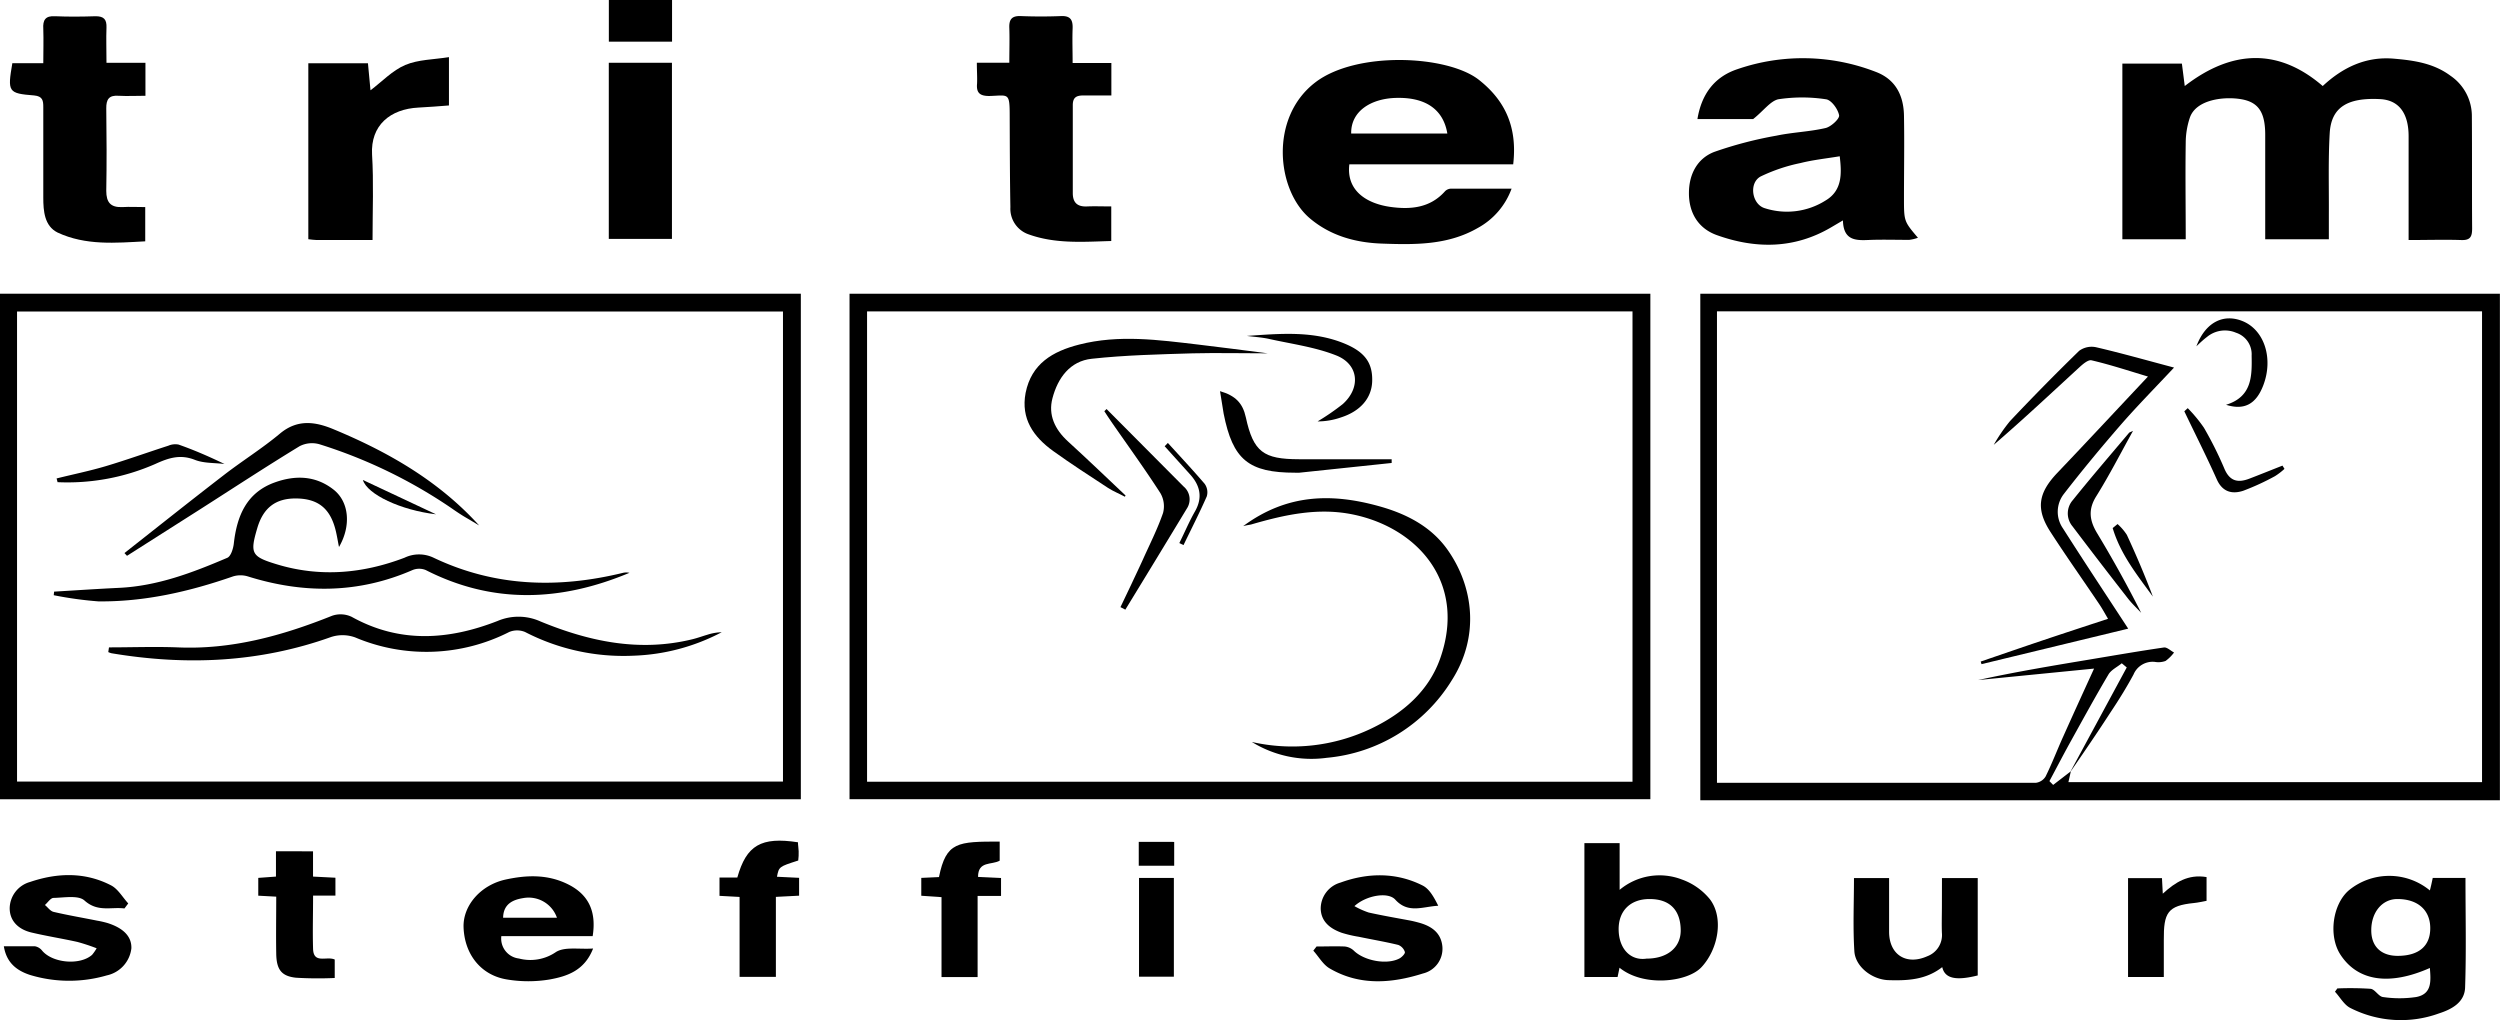
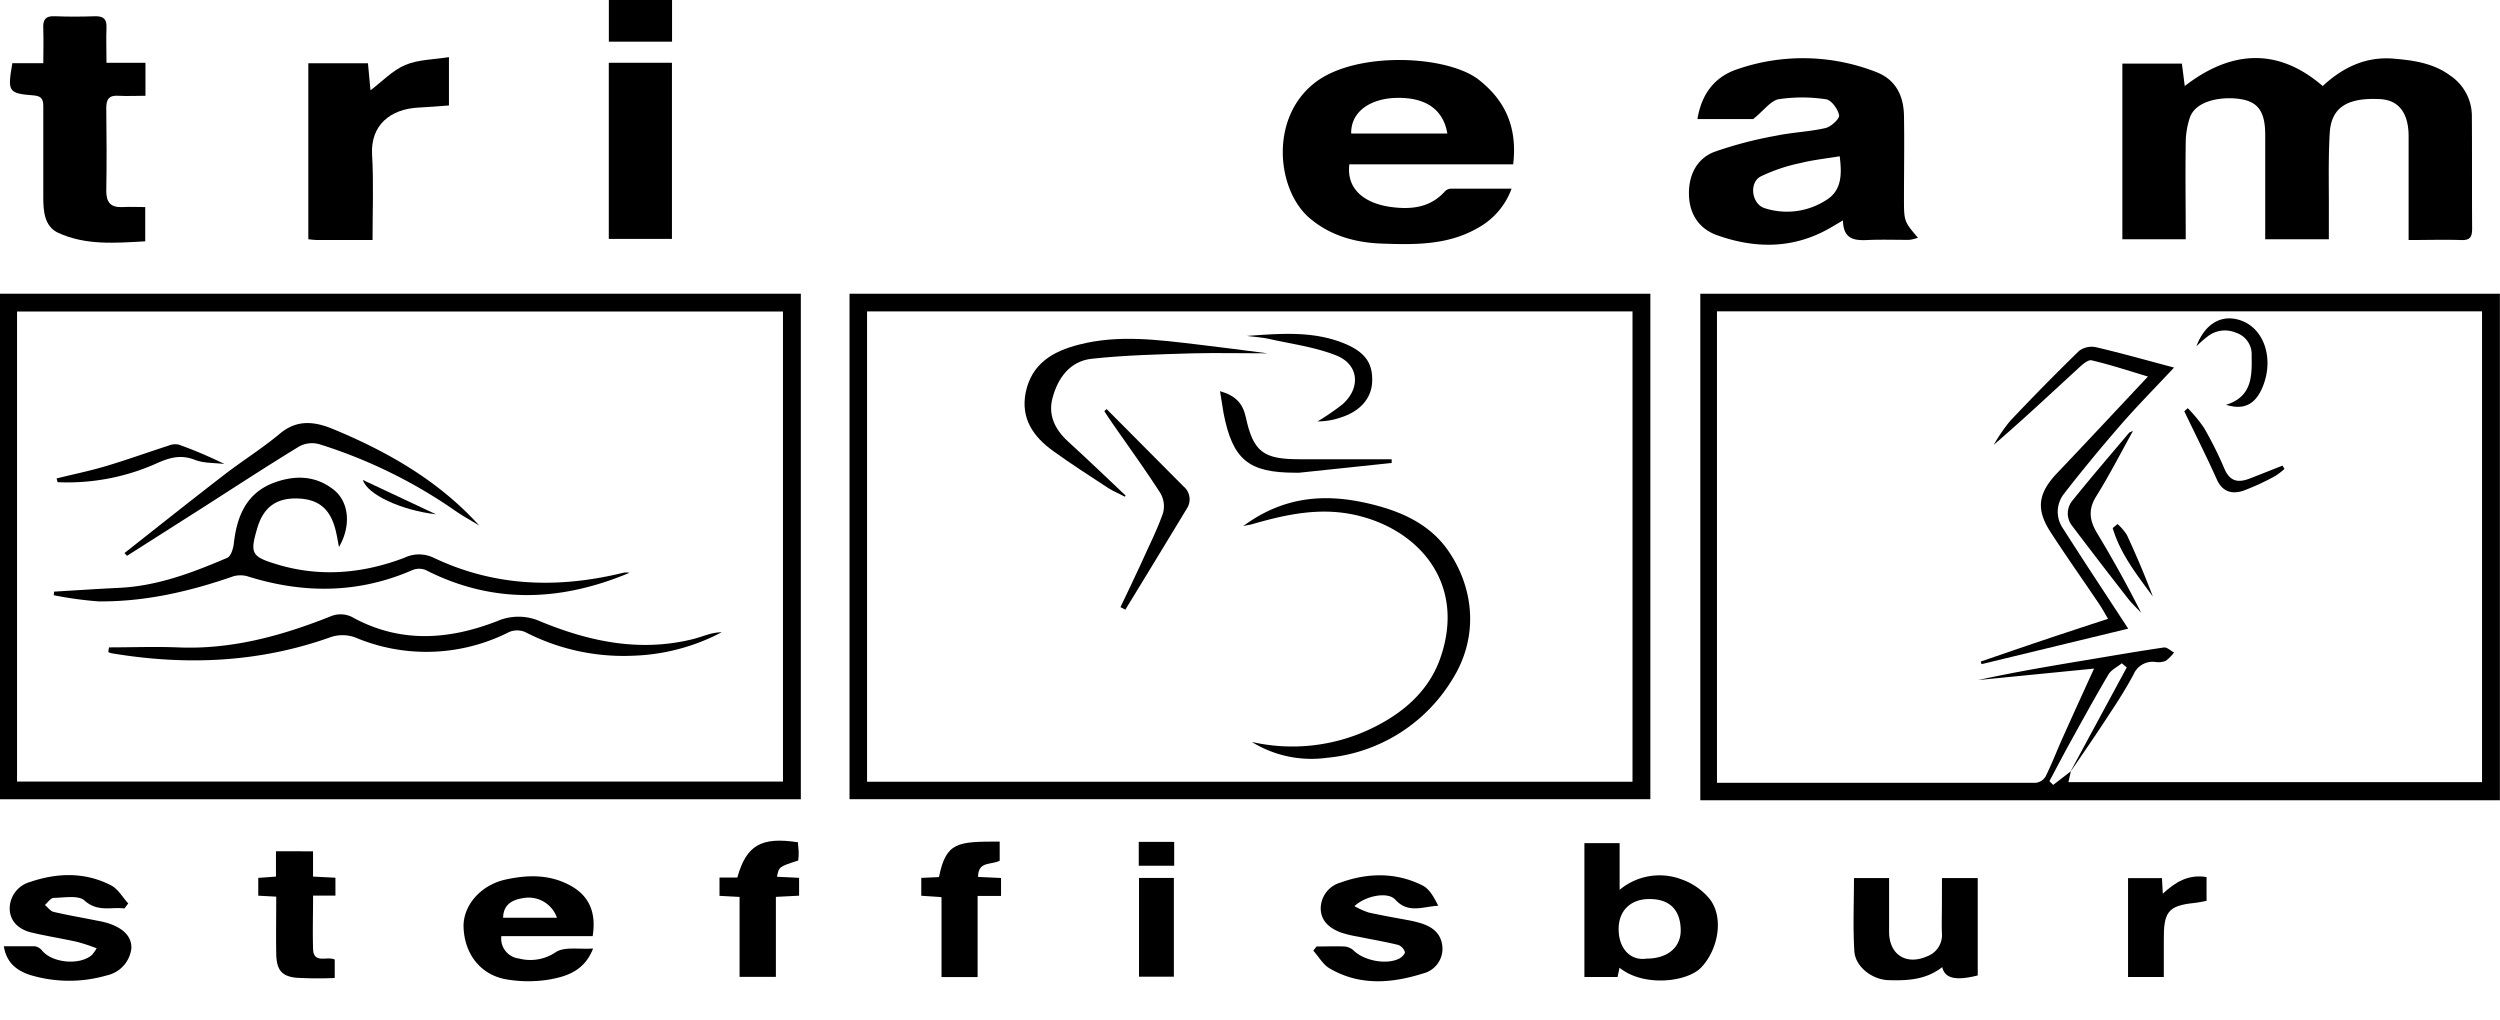
<svg xmlns="http://www.w3.org/2000/svg" viewBox="0 0 462.02 188.51">
  <g id="Ebene_2" data-name="Ebene 2">
    <g id="Ebene_1-2" data-name="Ebene 1">
      <path d="M462,54.29v93.6H314.23V54.29Zm-79.38,88.34,10.42-19.28-.92-.77c-.84.7-2,1.23-2.49,2.12-2.45,4.13-4.74,8.34-7.07,12.54-1.3,2.36-2.54,4.75-3.81,7.12l.69.7,3.27-2.52-.45,2H458.7v-87H317.31v87.13c19.76,0,39.34,0,58.92,0a2.47,2.47,0,0,0,1.82-1.18c1.2-2.43,2.17-5,3.28-7.44,1.79-4,3.62-8,5.67-12.49l-21.43,2.12c6.76-1.48,13.55-2.62,20.34-3.75,4.68-.78,9.35-1.59,14-2.27.57-.08,1.24.6,1.87.93a7.24,7.24,0,0,1-1.57,1.56,3.87,3.87,0,0,1-2,.17,3.83,3.83,0,0,0-3.92,2.34c-1.3,2.41-2.75,4.74-4.26,7C387.67,135.31,385.14,139,382.64,142.63Z" />
      <path d="M157,147.7V54.28H305V147.7ZM301.7,57.55H160.24v86.92H301.7Z" />
      <path d="M0,147.71V54.28H148v93.43Zm3.15-3.27H144.7V57.57H3.15Z" />
      <path d="M445.13,44.36c0-6.68,0-12.93,0-19.17,0-4.31-1.83-6.68-5.23-6.87-6.09-.32-9.07,1.51-9.35,6.29-.29,5-.13,10-.16,15,0,1.48,0,3,0,4.61H418.63c0-6.49,0-12.9,0-19.3,0-4.07-1.18-6-4.35-6.57s-8.42,0-9.58,3.4a14.7,14.7,0,0,0-.76,4.61c-.09,5.9,0,11.81,0,17.86H392.23V11.75h11c.17,1.31.35,2.72.53,4.15,8.91-6.89,17.5-6.9,25.5,0,3.67-3.42,7.95-5.5,13.12-5.06,3.72.32,7.39.83,10.53,3.19a9,9,0,0,1,3.91,7.43c.05,6.91,0,13.83.05,20.74,0,1.55-.33,2.24-2.07,2.16C451.7,44.26,448.55,44.36,445.13,44.36Z" />
      <path d="M279.65,30.37H249.37c-.59,4.85,3.16,7.23,7.53,7.86,3.68.52,7.34.25,10.11-2.84a1.61,1.61,0,0,1,1.06-.52c3.64,0,7.29,0,11.28,0a13.55,13.55,0,0,1-6.24,7.26c-5.52,3.18-11.57,3.11-17.68,2.89-5-.17-9.59-1.48-13.37-4.68-6.14-5.2-7.5-18.57,1-25.1,7.62-5.86,24.49-5.05,30.27-.47C278.23,18.64,280.44,23.56,279.65,30.37Zm-29.94-5.69h17.77c-.75-4.54-4.13-6.78-9.64-6.58C253.38,18.26,249.63,20.53,249.71,24.68Z" />
      <path d="M324,22H313.7c.75-4.55,3.09-7.78,7.37-9.21a37.16,37.16,0,0,1,25.61.5c3.64,1.38,5.12,4.36,5.19,8.06.09,5.08,0,10.16,0,15.25,0,4.3,0,4.3,2.58,7.34a7.25,7.25,0,0,1-1.62.39c-2.33,0-4.66-.07-7,0-2.58.11-5.15.35-5.24-3.6l-2.19,1.29c-6.8,4-13.95,4-21.12,1.43-3.4-1.22-5.17-4.09-5.15-7.78,0-3.44,1.53-6.39,4.69-7.6a73.28,73.28,0,0,1,11.48-3c3-.63,6.1-.72,9.08-1.41,1-.23,2.62-1.71,2.5-2.36-.21-1.14-1.43-2.82-2.41-2.95a29.18,29.18,0,0,0-8.85,0C327.14,18.71,325.9,20.5,324,22Zm16,6.88c-2.54.42-4.94.67-7.24,1.25a31.53,31.53,0,0,0-7.39,2.49c-2.2,1.2-1.62,5.11.75,5.85a13.36,13.36,0,0,0,11.25-1.41C340.52,35.2,340.36,32,340,28.91Z" />
      <path d="M2.28,11.68H8c0-2.24.07-4.29,0-6.33C7.89,3.69,8.39,2.89,10.19,3c2.5.11,5,.08,7.49,0,1.55,0,2.05.62,2,2.09-.08,2.06,0,4.13,0,6.52h7.2v6.09c-1.69,0-3.33.09-4.95,0-1.8-.14-2.31.67-2.29,2.34.07,5.08.09,10.16,0,15.23,0,2.12.79,3.1,3,3,1.32-.08,2.65,0,4.2,0v6.33c-5.44.29-11,.81-16.21-1.63C8.21,41.76,8,39,8,36.52c0-5.58,0-11.15,0-16.73,0-1.19-.11-2-1.68-2.15C1.49,17.26,1.37,17,2.28,11.68Z" />
-       <path d="M180.53,11.59h6c0-2.27.07-4.34,0-6.39-.07-1.57.42-2.29,2.1-2.23q3.75.15,7.5,0c1.71-.06,2.15.73,2.1,2.26-.08,2.06,0,4.12,0,6.41h7.16v6c-1.7,0-3.42,0-5.13,0-1.29,0-2,.32-2,1.79,0,5.42,0,10.84,0,16.26,0,1.8.89,2.55,2.66,2.46,1.41-.06,2.83,0,4.45,0v6.39c-5.19.15-10.32.56-15.3-1.24a5,5,0,0,1-3.34-5c-.1-5.58-.11-11.17-.13-16.75,0-4.57-.17-3.91-3.77-3.81-1.76,0-2.42-.58-2.26-2.31C180.62,14.26,180.53,13.11,180.53,11.59Z" />
      <path d="M68.85,44.36H58.56c-.49,0-1-.09-1.58-.15V11.69H68l.47,5c2.12-1.6,4.05-3.67,6.43-4.68s5.23-1,8.07-1.45v8.93c-1.87.14-3.74.3-5.61.39-5.26.26-8.9,3.29-8.6,8.68C69.07,33.67,68.85,38.83,68.85,44.36Z" />
-       <path d="M449.59,162.25h6.05c0,6.82.16,13.54-.07,20.25-.09,2.71-2.39,4-4.81,4.78a20.58,20.58,0,0,1-16.4-1c-1.16-.58-1.9-2-2.84-3l.44-.61a57.46,57.46,0,0,1,6.16.07c.8.1,1.46,1.42,2.27,1.52a21,21,0,0,0,6.13,0c3-.56,2.71-3.05,2.54-5.37-7.49,3.32-13.32,2.44-16.52-2.45-2.24-3.42-1.5-9.24,1.52-11.88a11.79,11.79,0,0,1,15,0C449.28,163.75,449.43,163,449.59,162.25Zm-6.34,14.4c3.83-.05,5.9-1.86,5.88-5.16s-2.31-5.35-6.09-5.34c-2.78,0-4.8,2.42-4.81,5.74C438.21,174.93,440.07,176.7,443.25,176.65Z" />
      <path d="M112.51,11.6h11.67V44.15H112.51Z" />
      <path d="M299.3,178.84l-.36,1.72h-6.13V155.82h6.51v8.63a11.49,11.49,0,0,1,11.51-1.91,11.78,11.78,0,0,1,5.16,3.63c2.64,3.45,1.54,9.3-1.57,12.6C311.82,181.52,303.73,182.45,299.3,178.84Zm5-1.68c3.79,0,6.27-2,6.31-5.14,0-3.82-2-5.88-5.78-5.87-3.53,0-5.77,2.19-5.69,5.74S301.41,177.6,304.31,177.16Z" />
      <path d="M109.53,173H92.65a3.71,3.71,0,0,0,3.25,4.14,8.34,8.34,0,0,0,6.79-1.16c1.62-1.08,4.35-.5,6.92-.69-1.59,4.12-4.85,5.14-8,5.72a24,24,0,0,1-7.94,0c-4.82-.79-7.83-4.67-8-9.65-.13-3.95,3.09-7.76,7.71-8.8,4-.88,7.9-1,11.66.9S110.25,168.48,109.53,173Zm-6.6-3.39a5.54,5.54,0,0,0-6.26-3.63c-1.89.3-3.65,1.09-3.69,3.63Z" />
      <path d="M358.89,162.27h6.61v18c-4,1-6.07.6-6.56-1.54-3,2.35-6.42,2.52-9.93,2.41-3-.09-6.12-2.45-6.31-5.34-.28-4.45-.07-8.93-.07-13.53h6.49c0,3.31,0,6.61,0,9.91,0,4.27,3.18,6.27,7.06,4.54a4.18,4.18,0,0,0,2.7-4.31c-.06-1.66,0-3.33,0-5Z" />
      <path d="M23,167.89c-2.46-.32-4.95.73-7.4-1.48-1.13-1-3.76-.51-5.7-.47-.54,0-1.07.85-1.6,1.31.54.44,1,1.14,1.63,1.28,2.66.62,5.37,1.08,8,1.61a18,18,0,0,1,1.93.44c3,.95,4.49,2.53,4.42,4.68a5.8,5.8,0,0,1-4.54,5,24.87,24.87,0,0,1-14.25-.1c-2.32-.78-4.28-2.16-4.78-5.28,2,0,3.87,0,5.75,0a2.18,2.18,0,0,1,1.32.8c1.92,2.31,7,2.77,9.24.78a8.36,8.36,0,0,0,.84-1.21,36.38,36.38,0,0,0-3.54-1.17c-2.84-.63-5.71-1.08-8.53-1.75-2.31-.55-4-2.07-4-4.49a5.13,5.13,0,0,1,3.75-4.84c5-1.7,10.14-1.89,15,.63,1.28.67,2.12,2.2,3.16,3.33Z" />
      <path d="M243.31,174.92c1.73,0,3.47-.07,5.19,0a2.87,2.87,0,0,1,1.7.77c1.91,1.87,6.1,2.67,8.43,1.44.45-.24,1.1-.91,1-1.2a2.08,2.08,0,0,0-1.22-1.3c-2.42-.59-4.88-1-7.32-1.51a22.19,22.19,0,0,1-3.15-.74c-2.06-.74-3.76-2-3.86-4.38a5,5,0,0,1,3.65-4.89c5-1.82,10.27-1.94,15.18.54,1.29.65,2.12,2.22,2.89,3.74-2.87.15-5.55,1.51-7.94-1.13-1.38-1.52-5.46-.74-7.55,1.2a14.71,14.71,0,0,0,2.63,1.18c2.52.56,5.06,1,7.59,1.47.57.11,1.13.25,1.68.4,2.34.64,4.14,1.86,4.36,4.49a4.7,4.7,0,0,1-3.57,4.9c-5.81,1.84-11.74,2.32-17.29-.94-1.22-.72-2-2.16-3-3.27Z" />
      <path d="M184.75,155.53v3.53c-1.49.84-4,0-4,3l4.25.2v3.31h-4.33v15H174V165.8l-3.74-.26v-3.3l3.27-.15C174.85,155.54,177,155.54,184.75,155.53Z" />
      <path d="M143.39,180.53h-6.71V165.76l-3.71-.2v-3.38h3.29c1.69-6,4.41-7.56,11.21-6.52,0,.53.12,1.1.13,1.66s0,1.16-.08,1.71c-3.57,1.15-3.57,1.15-3.93,3l4.09.2v3.3l-4.29.22Z" />
      <path d="M57.85,157.33V162l4.14.21v3.3H57.86c0,3.46-.1,6.69,0,9.9.12,2.78,2.55,1.24,4,1.92v3.41a68.52,68.52,0,0,1-7.17-.05c-2.69-.29-3.59-1.52-3.64-4.43-.06-3.47,0-6.94,0-10.55l-3.32-.18v-3.29L51,162v-4.68Z" />
      <path d="M407.79,162.09v4.39c-.83.15-1.56.33-2.29.4-4.93.49-5.65,1.79-5.61,6.89,0,2.23,0,4.46,0,6.79h-6.61V162.28h6.27c.05.9.09,1.72.15,2.88C402,163.05,404.39,161.52,407.79,162.09Z" />
      <path d="M210.5,180.5V162.25h6.44V180.5Z" />
      <path d="M112.52,0H124.2V7.7H112.52Z" />
      <path d="M217,155.59V160h-6.55v-4.42Z" />
      <path d="M401.78,67.93c-3.46,3.7-6.72,7-9.76,10.48-3.64,4.19-7.19,8.47-10.59,12.86a5.37,5.37,0,0,0-.2,6.35c4,6.28,8.11,12.48,12.08,18.56l-27.11,6.56-.15-.48c3.81-1.3,7.61-2.62,11.42-3.9s7.84-2.6,12.11-4c-.63-1.07-1.08-1.91-1.61-2.69-3-4.47-6.13-8.87-9.05-13.4-2.73-4.24-2.23-7.19,1.31-10.9,5.49-5.76,10.91-11.59,16.73-17.78-3.69-1.11-7-2.2-10.42-3-.61-.15-1.59.68-2.21,1.25-5.23,4.81-10.43,9.68-15.87,14.37a31.06,31.06,0,0,1,3-4.38q6.25-6.63,12.79-13a3.92,3.92,0,0,1,3.16-.65C392,65.25,396.66,66.57,401.78,67.93Z" />
      <path d="M394.2,79.63c-2.33,4.19-4.39,8.23-6.78,12.06-1.57,2.49-1.25,4.54.17,6.89,2.87,4.76,5.57,9.62,8.12,14.68-.81-.87-1.69-1.69-2.42-2.62Q388.1,104,383,97.25a3.71,3.71,0,0,1,.07-4.82c3.37-4.2,6.89-8.28,10.36-12.4C393.54,79.88,393.78,79.84,394.2,79.63Z" />
      <path d="M405.91,64c1.69-4.52,5.1-6.13,8.67-4.6,3.94,1.7,5.57,6.92,3.69,11.82-1.32,3.45-3.49,4.66-6.88,3.59,4.82-1.49,4.8-5.29,4.73-9.1a4.18,4.18,0,0,0-2.89-4.22,5.2,5.2,0,0,0-5.36.78C407.19,62.78,406.56,63.38,405.91,64Z" />
      <path d="M404.31,75.43a26.27,26.27,0,0,1,3,3.63,67.61,67.61,0,0,1,3.78,7.57c1,2.34,2.52,2.63,4.61,1.83s4.08-1.61,6.12-2.41l.37.6A11.79,11.79,0,0,1,420.43,88a45.64,45.64,0,0,1-5.87,2.7c-2.06.67-3.84.22-4.88-2.11-1.89-4.23-4-8.39-6-12.58Z" />
      <path d="M391.34,96.85a9.63,9.63,0,0,1,1.72,2c1.73,3.74,3.35,7.54,4.81,11.41-2.92-4-6-7.85-7.43-12.67Z" />
      <path d="M229.75,97.23c8.12-6,16.4-6.08,25-3.71,5.1,1.4,9.72,3.75,12.79,8.11,4.73,6.72,6,15.89.75,24.11a30.34,30.34,0,0,1-23.1,14.31,20.94,20.94,0,0,1-13.84-2.93,33.76,33.76,0,0,0,22.1-2.49c5.85-2.81,10.6-6.91,12.73-13,4.87-13.91-4.1-24-16-26.52-6.48-1.37-12.69,0-18.86,1.79C231,97,230.67,97,229.75,97.23Z" />
      <path d="M207.89,91.8c-1-.55-2.16-1-3.15-1.65-3.4-2.23-6.82-4.43-10.11-6.8-3.62-2.61-6-5.94-5.09-10.74,1.08-5.4,5-7.68,9.9-8.93,7.33-1.88,14.67-.86,22,0,4.16.48,8.31,1.05,12.85,1.62-4.89,0-9.39-.11-13.88,0-6.21.19-12.44.33-18.62,1-4.05.42-6.3,3.56-7.28,7.27-.84,3.12.45,5.8,2.85,8,3.59,3.28,7.1,6.64,10.65,10Z" />
      <path d="M204.5,75.59l14.24,14.32a3.09,3.09,0,0,1,.59,4.09q-5.66,9.36-11.36,18.67l-.9-.47,2-4.19c.7-1.51,1.42-3,2.11-4.52,1.29-2.88,2.73-5.71,3.76-8.69a4.81,4.81,0,0,0-.5-3.68c-2.83-4.39-5.9-8.63-8.88-12.92-.5-.73-1-1.47-1.47-2.21Z" />
      <path d="M225.47,72.29c2.82.82,4.19,2.17,4.77,4.84,1.39,6.41,3.28,7.73,9.8,7.74h17.15l0,.69-17.07,1.8c-.24,0-.49,0-.74,0-8.63,0-11.55-2.39-13.24-10.91C225.92,75.16,225.73,73.86,225.47,72.29Z" />
      <path d="M230.43,62.08c6.14-.42,12.3-1,18.16,1.46,3.7,1.56,5.1,3.58,5,6.92-.09,3.09-2.15,5.52-5.76,6.68a13,13,0,0,1-4.33.74,43,43,0,0,0,4.65-3.2c3.35-3,3-7.34-1.22-9-3.95-1.56-8.29-2.12-12.47-3.06C233.15,62.34,231.78,62.26,230.43,62.08Z" />
-       <path d="M215.83,81.86c2.28,2.5,4.61,5,6.79,7.54a2.67,2.67,0,0,1,.4,2.34c-1.32,3-2.85,6-4.3,9l-.77-.38c1-2,1.83-4,2.91-5.88,1.43-2.54.94-4.73-.9-6.78q-2.36-2.62-4.72-5.23Z" />
      <path d="M10,109.34c4-.24,8-.51,12-.7,7.1-.33,13.61-2.82,20-5.55.67-.28,1.1-1.69,1.21-2.63.57-5.12,2.36-9.44,7.59-11.31,3.76-1.35,7.52-1.28,10.85,1.34,2.87,2.26,3.28,6.68,1,10.6-.21-1-.37-2.09-.63-3.12-1-4-3.22-5.79-7.23-5.85-3.84-.05-6.15,1.71-7.26,5.54-1.35,4.6-1.07,5.2,3.56,6.61,8,2.45,15.92,1.75,23.65-1.19a6.22,6.22,0,0,1,5.41,0c11.29,5.37,23,5.71,35,2.78a2.76,2.76,0,0,1,1.18,0c-12.62,5.29-25.17,5.85-37.65-.51a3.22,3.22,0,0,0-2.44,0c-10,4.36-20.13,4.4-30.42,1.18a4.67,4.67,0,0,0-2.77,0c-8.06,2.8-16.3,4.7-24.87,4.61A68.78,68.78,0,0,1,9.93,110Z" />
      <path d="M20.14,119.64c4.22,0,8.44-.16,12.65,0,10,.45,19.39-2.16,28.58-5.84A4.78,4.78,0,0,1,65,114c8.87,4.93,17.9,4.29,26.91.78a9.87,9.87,0,0,1,8,.08c9,3.7,18.24,5.67,28,3.29,1-.24,1.9-.58,2.86-.86a9.39,9.39,0,0,1,2.61-.45,37.61,37.61,0,0,1-16.34,4.34,39.64,39.64,0,0,1-20-4.38,3.8,3.8,0,0,0-2.94,0,33.77,33.77,0,0,1-28.46,1,6.85,6.85,0,0,0-4.47-.07c-13.26,4.74-26.78,5.3-40.54,3a3.07,3.07,0,0,1-.62-.22Z" />
      <path d="M23,102.21c6.11-4.81,12.19-9.65,18.34-14.39,3.41-2.64,7.1-4.93,10.4-7.69s6.65-2.17,10-.76c10,4.16,19.34,9.5,26.81,17.74-.82-.49-1.66-1-2.47-1.47s-1.83-1.15-2.71-1.77A92.05,92.05,0,0,0,59.07,82.11a5,5,0,0,0-3.7.35c-6.17,3.76-12.21,7.72-18.3,11.61l-13.6,8.65Z" />
      <path d="M10.46,88.42c3-.75,6.1-1.38,9.09-2.27,3.89-1.16,7.7-2.54,11.56-3.78A3.24,3.24,0,0,1,33,82.16c2.85,1,5.66,2.22,8.49,3.59-1.84-.23-3.82-.11-5.49-.77-2.69-1.06-4.83-.36-7.29.76a40.33,40.33,0,0,1-18.07,3.37Z" />
      <path d="M67.06,88.7l13.52,6.35C74.09,94.29,67.88,91.38,67.06,88.7Z" />
    </g>
  </g>
</svg>